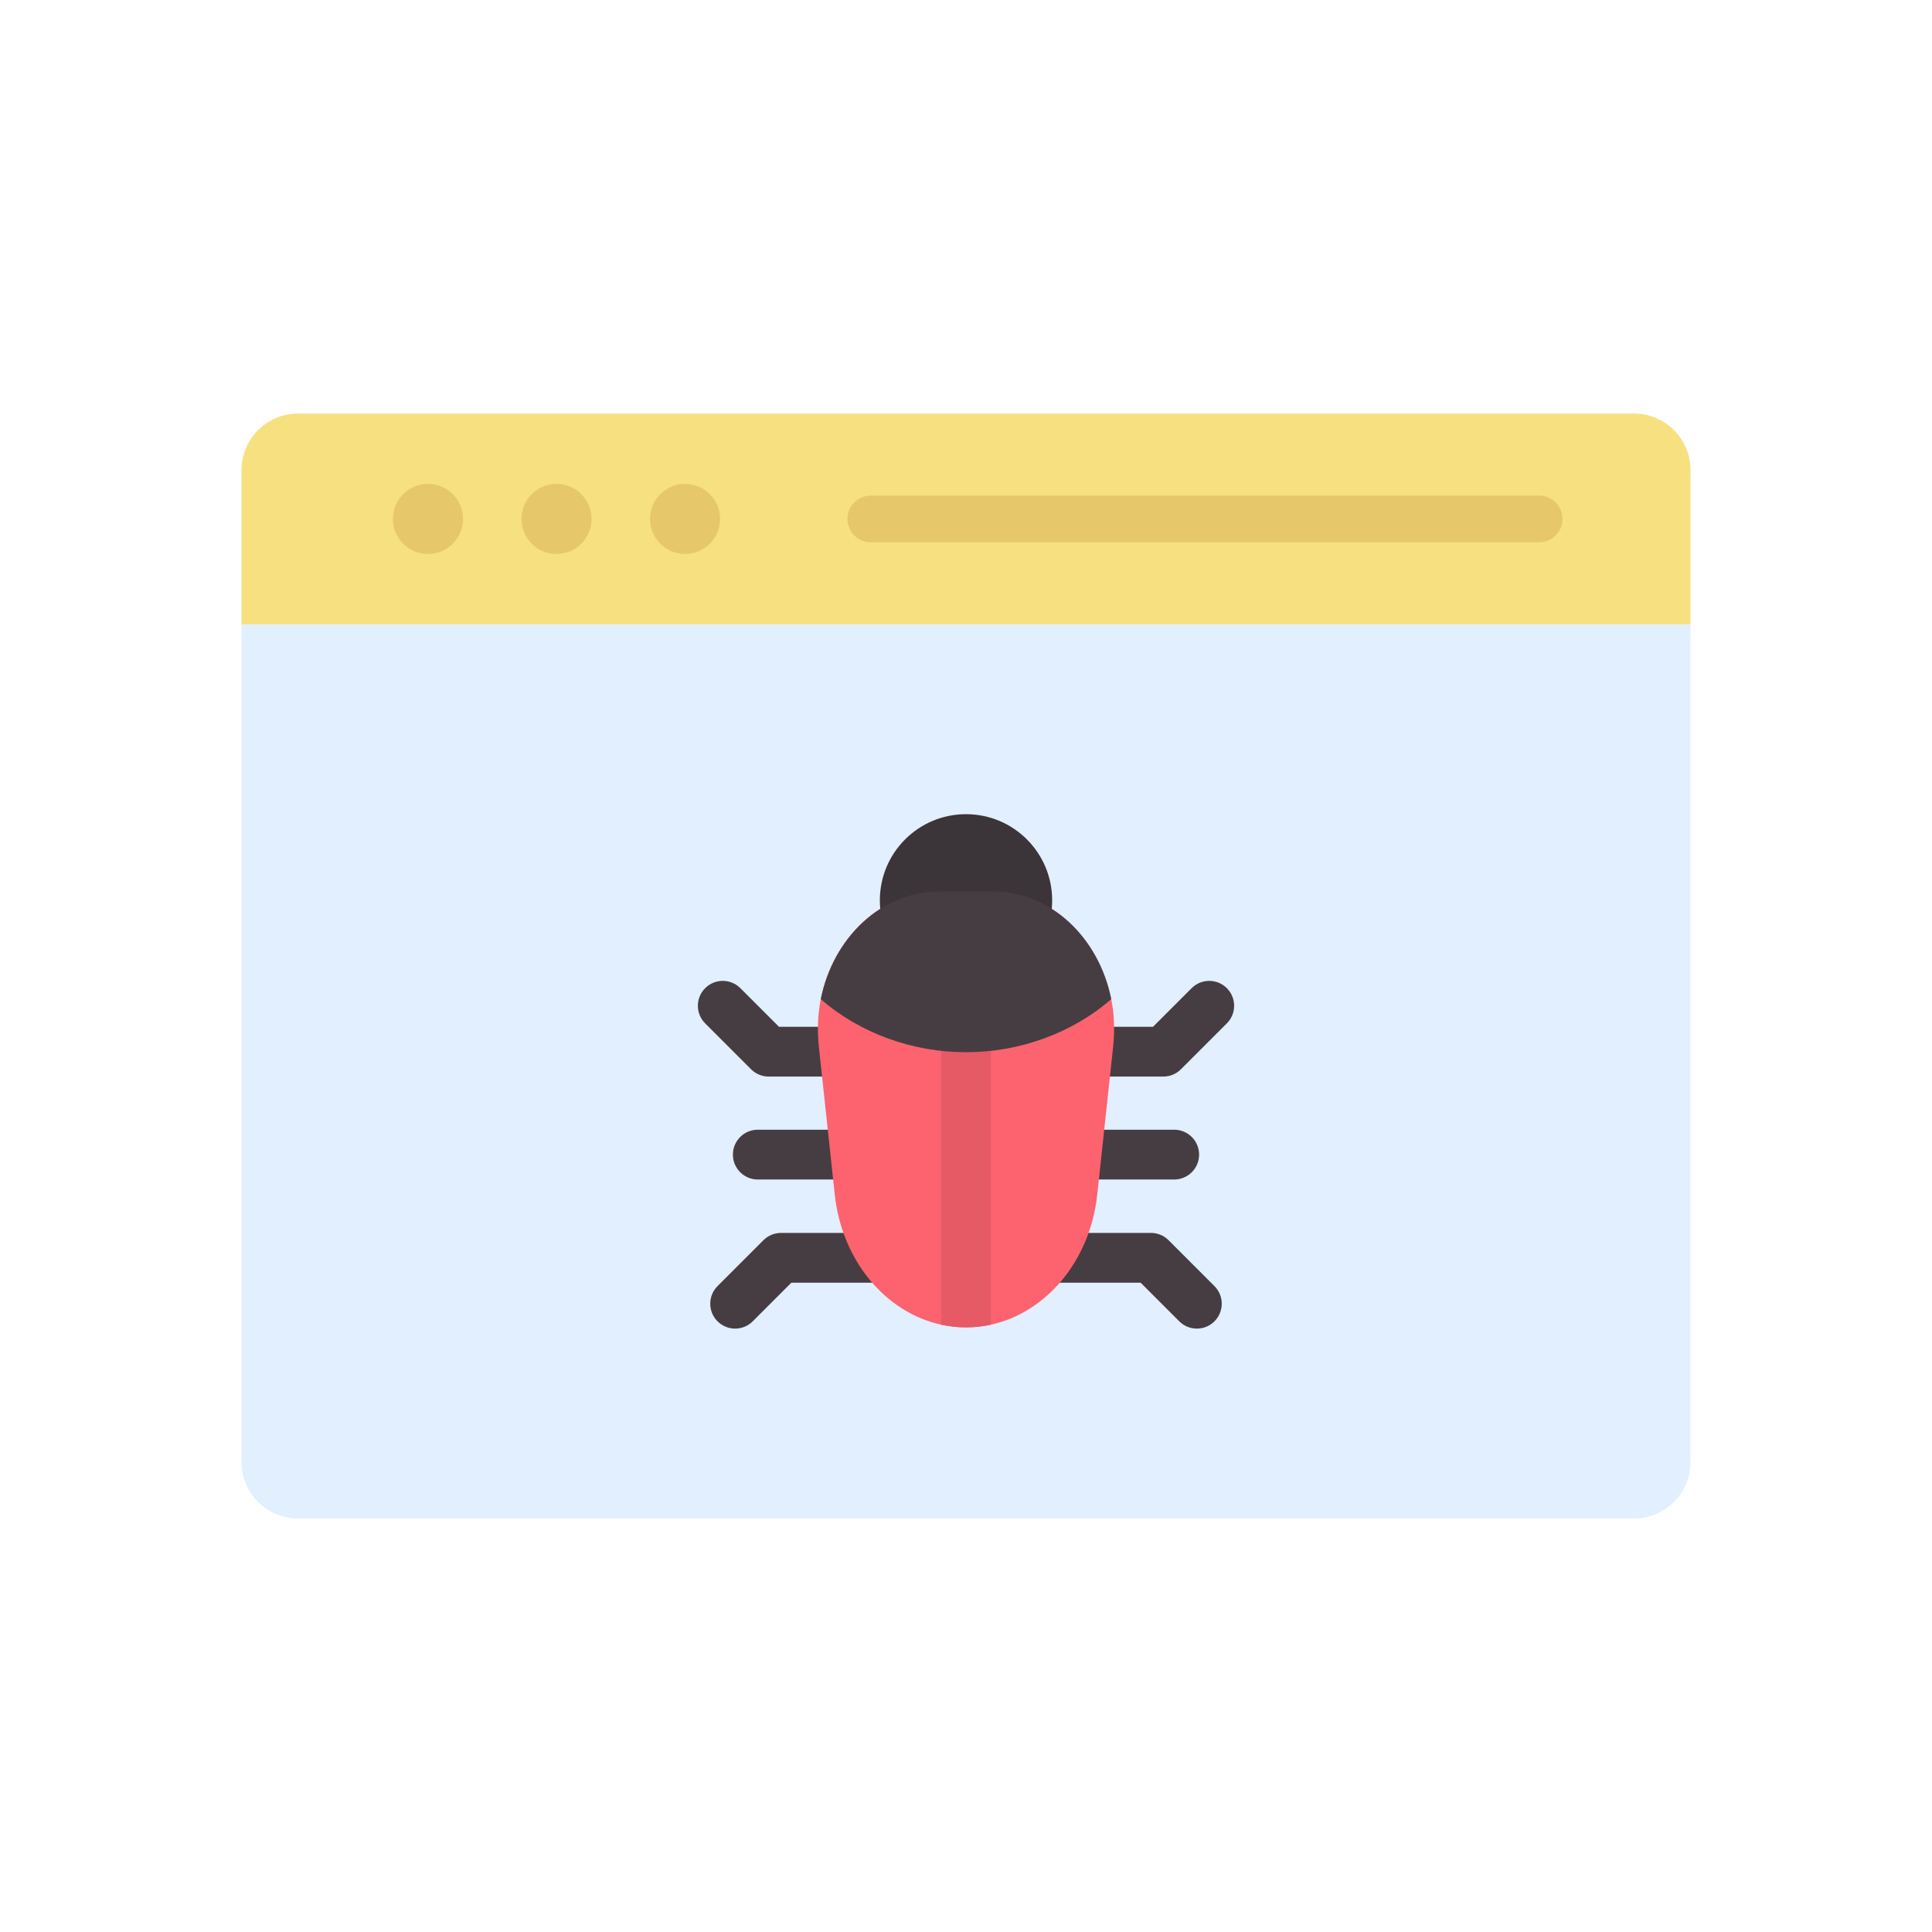
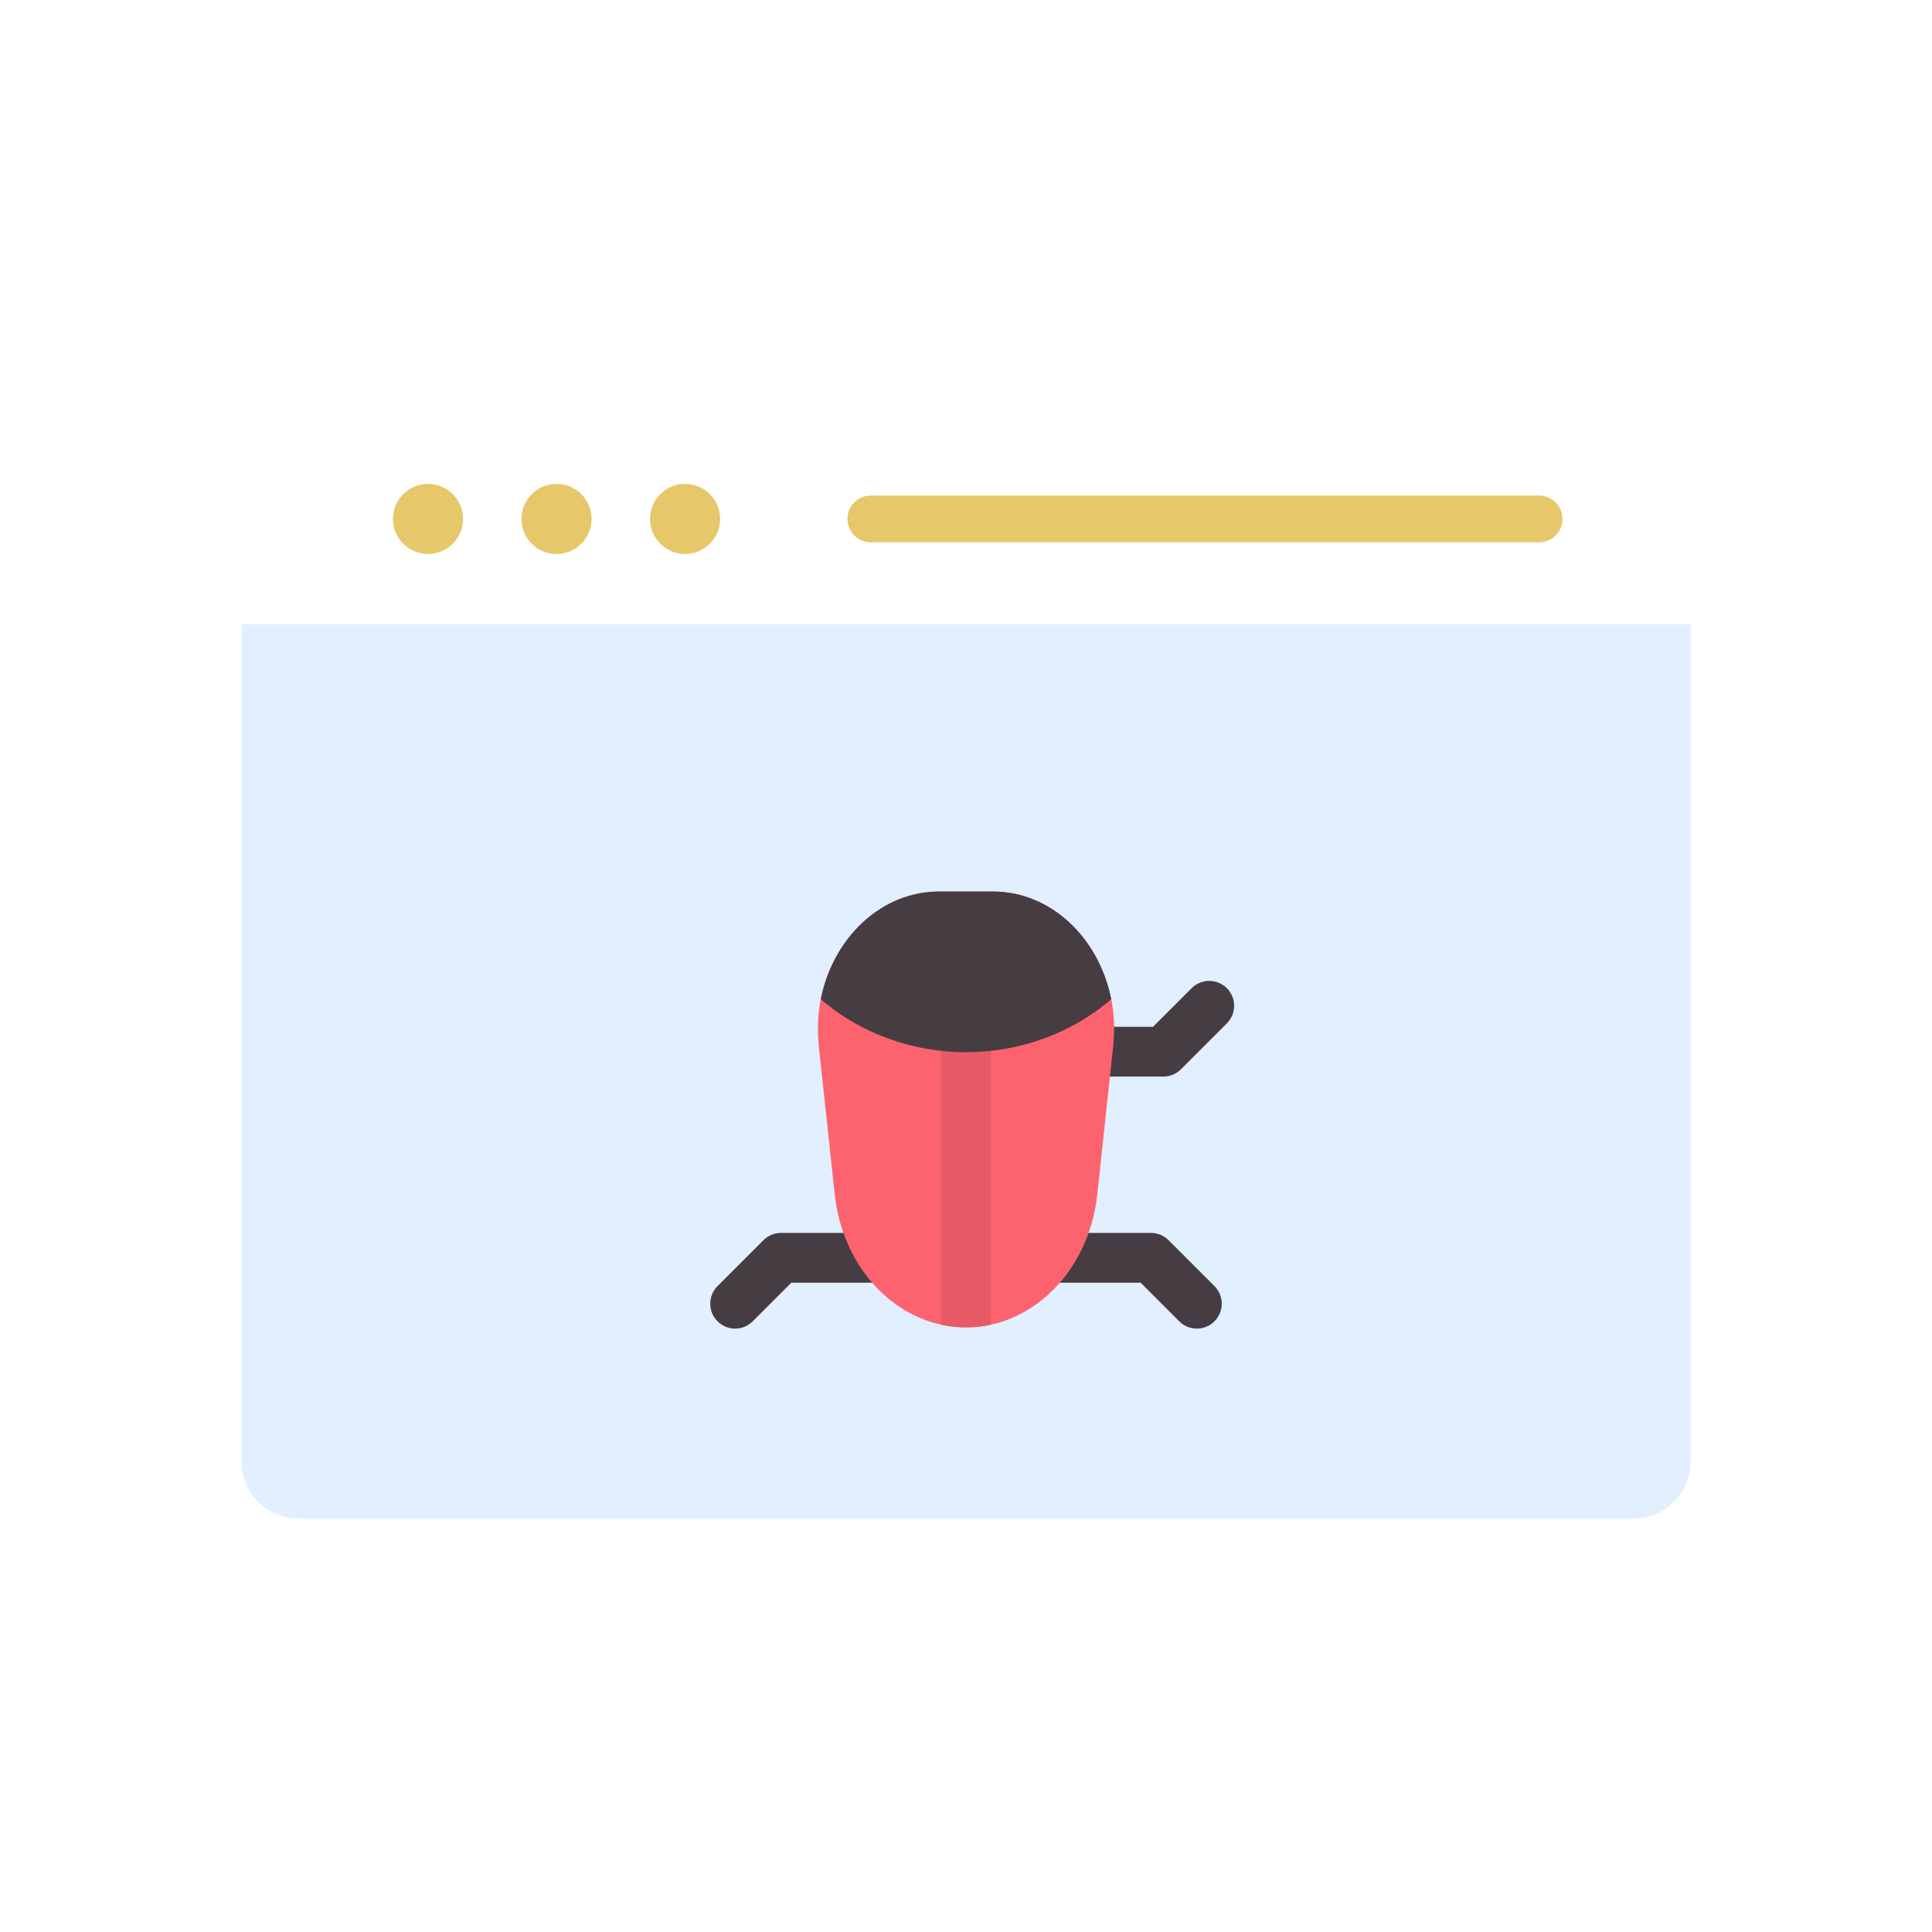
<svg xmlns="http://www.w3.org/2000/svg" version="1.1" id="Layer_1" x="0px" y="0px" viewBox="0 0 2048 2048" style="enable-background:new 0 0 2048 2048;" xml:space="preserve">
  <g>
    <path style="fill:#E1EFFF;" d="M1732,1609.644H316c-33.137,0-60-26.863-60-60V661.812h1536v887.832   C1792,1582.781,1765.137,1609.644,1732,1609.644z" />
-     <path style="fill:#F7E07F;" d="M1732,438.356H316c-33.137,0-60,26.863-60,60v163.456h1536V498.356   C1792,465.219,1765.137,438.356,1732,438.356z" />
    <g>
      <g>
        <g>
          <circle style="fill:#E6C86B;" cx="453.677" cy="550.084" r="37.161" />
        </g>
        <g>
          <circle style="fill:#E6C86B;" cx="589.935" cy="550.084" r="37.161" />
        </g>
        <g>
          <circle style="fill:#E6C86B;" cx="726.194" cy="550.084" r="37.161" />
        </g>
      </g>
      <g>
        <path style="fill:#E6C86B;" d="M1631.484,574.858H923.097c-13.682,0-24.774-11.092-24.774-24.774     c0-13.682,11.092-24.774,24.774-24.774h708.387c13.682,0,24.774,11.092,24.774,24.774     C1656.258,563.767,1645.166,574.858,1631.484,574.858z" />
      </g>
    </g>
    <g>
      <g>
        <g>
          <g>
-             <path style="fill:#463D43;" d="M1244.716,1250.323h-84.762c-14.574,0-26.389-11.815-26.389-26.389s11.815-26.389,26.389-26.389       h84.762c14.574,0,26.389,11.815,26.389,26.389S1259.291,1250.323,1244.716,1250.323z" />
-           </g>
+             </g>
          <g>
            <path style="fill:#463D43;" d="M1233.186,1141.206h-74.621c-14.574,0-26.389-11.815-26.389-26.389s11.815-26.389,26.389-26.389       h63.69l40.931-40.931c10.306-10.305,27.014-10.305,37.32,0c10.305,10.305,10.305,27.014,0,37.32l-48.66,48.66       C1246.897,1138.426,1240.185,1141.206,1233.186,1141.206z" />
          </g>
          <g>
            <path style="fill:#463D43;" d="M1268.724,1408.386c-6.755,0-13.508-2.577-18.662-7.731l-40.924-40.934h-89.147       c-14.574,0-26.389-11.815-26.389-26.389s11.815-26.389,26.389-26.389h100.079c7,0,13.713,2.781,18.662,7.731l48.654,48.665       c10.304,10.307,10.303,27.015-0.004,37.32C1282.229,1405.81,1275.475,1408.385,1268.724,1408.386z" />
          </g>
        </g>
      </g>
      <g>
        <g>
          <g>
-             <path style="fill:#463D43;" d="M888.047,1250.323h-84.762c-14.574,0-26.389-11.815-26.389-26.389s11.815-26.389,26.389-26.389       h84.762c14.574,0,26.389,11.815,26.389,26.389S902.621,1250.323,888.047,1250.323z" />
-           </g>
+             </g>
          <g>
-             <path style="fill:#463D43;" d="M889.435,1141.206h-74.621c-6.999,0-13.711-2.781-18.66-7.729l-48.66-48.66       c-10.305-10.305-10.305-27.014,0-37.32c10.306-10.305,27.014-10.305,37.32,0l40.93,40.931h63.691       c14.574,0,26.389,11.815,26.389,26.389S904.01,1141.206,889.435,1141.206z" />
-           </g>
+             </g>
          <g>
            <path style="fill:#463D43;" d="M779.277,1408.386c-6.753,0-13.505-2.576-18.658-7.727       c-10.307-10.305-10.308-27.013-0.004-37.32l48.654-48.665c4.949-4.95,11.662-7.731,18.662-7.731h100.102       c14.574,0,26.389,11.815,26.389,26.389s-11.815,26.389-26.389,26.389h-89.17l-40.925,40.934       C792.786,1405.809,786.031,1408.386,779.277,1408.386z" />
          </g>
        </g>
      </g>
      <path style="fill:#FC636E;" d="M1179.97,1109.509l-16.834,156.75c-7.543,70.172-53.976,125.116-112.746,137.959    c-8.554,1.869-17.384,2.848-26.389,2.848c-9.005,0-17.834-0.979-26.389-2.848c-58.759-12.843-105.193-67.786-112.735-137.959    l-16.845-156.75c-1.803-16.812-1.286-33.877,2.034-50.381c13.051-65.037,63.96-114.077,125.336-114.077h57.209    c61.365,0,112.285,49.039,125.336,114.077C1181.256,1075.633,1181.784,1092.698,1179.97,1109.509z" />
-       <path style="fill:#3B3438;" d="M1113.999,969.959c0.875-5.052,1.332-10.255,1.332-15.564c0-50.439-40.888-91.326-91.326-91.326    c-50.439,0-91.326,40.888-91.326,91.326c0,5.308,0.457,10.512,1.332,15.564H1113.999z" />
      <g>
        <g>
          <path style="fill:#E65A65;" d="M1050.389,1115.37v288.848c-8.554,1.869-17.384,2.848-26.389,2.848      c-9.005,0-17.834-0.979-26.389-2.848V1115.37c0-0.462,0.011-0.935,0.033-1.396c0.726-13.92,12.249-24.992,26.356-24.992      c14.118,0,25.63,11.072,26.356,24.992C1050.378,1114.435,1050.389,1114.908,1050.389,1115.37z" />
        </g>
      </g>
      <path style="fill:#463D43;" d="M870.066,1059.129c13.051-65.037,63.96-114.077,125.336-114.077h57.209    c61.365,0,112.285,49.039,125.336,114.077l-0.004,0c-41.093,35.942-97.515,56.457-153.938,56.237    C967.582,1115.586,911.159,1095.071,870.066,1059.129L870.066,1059.129z" />
    </g>
  </g>
</svg>